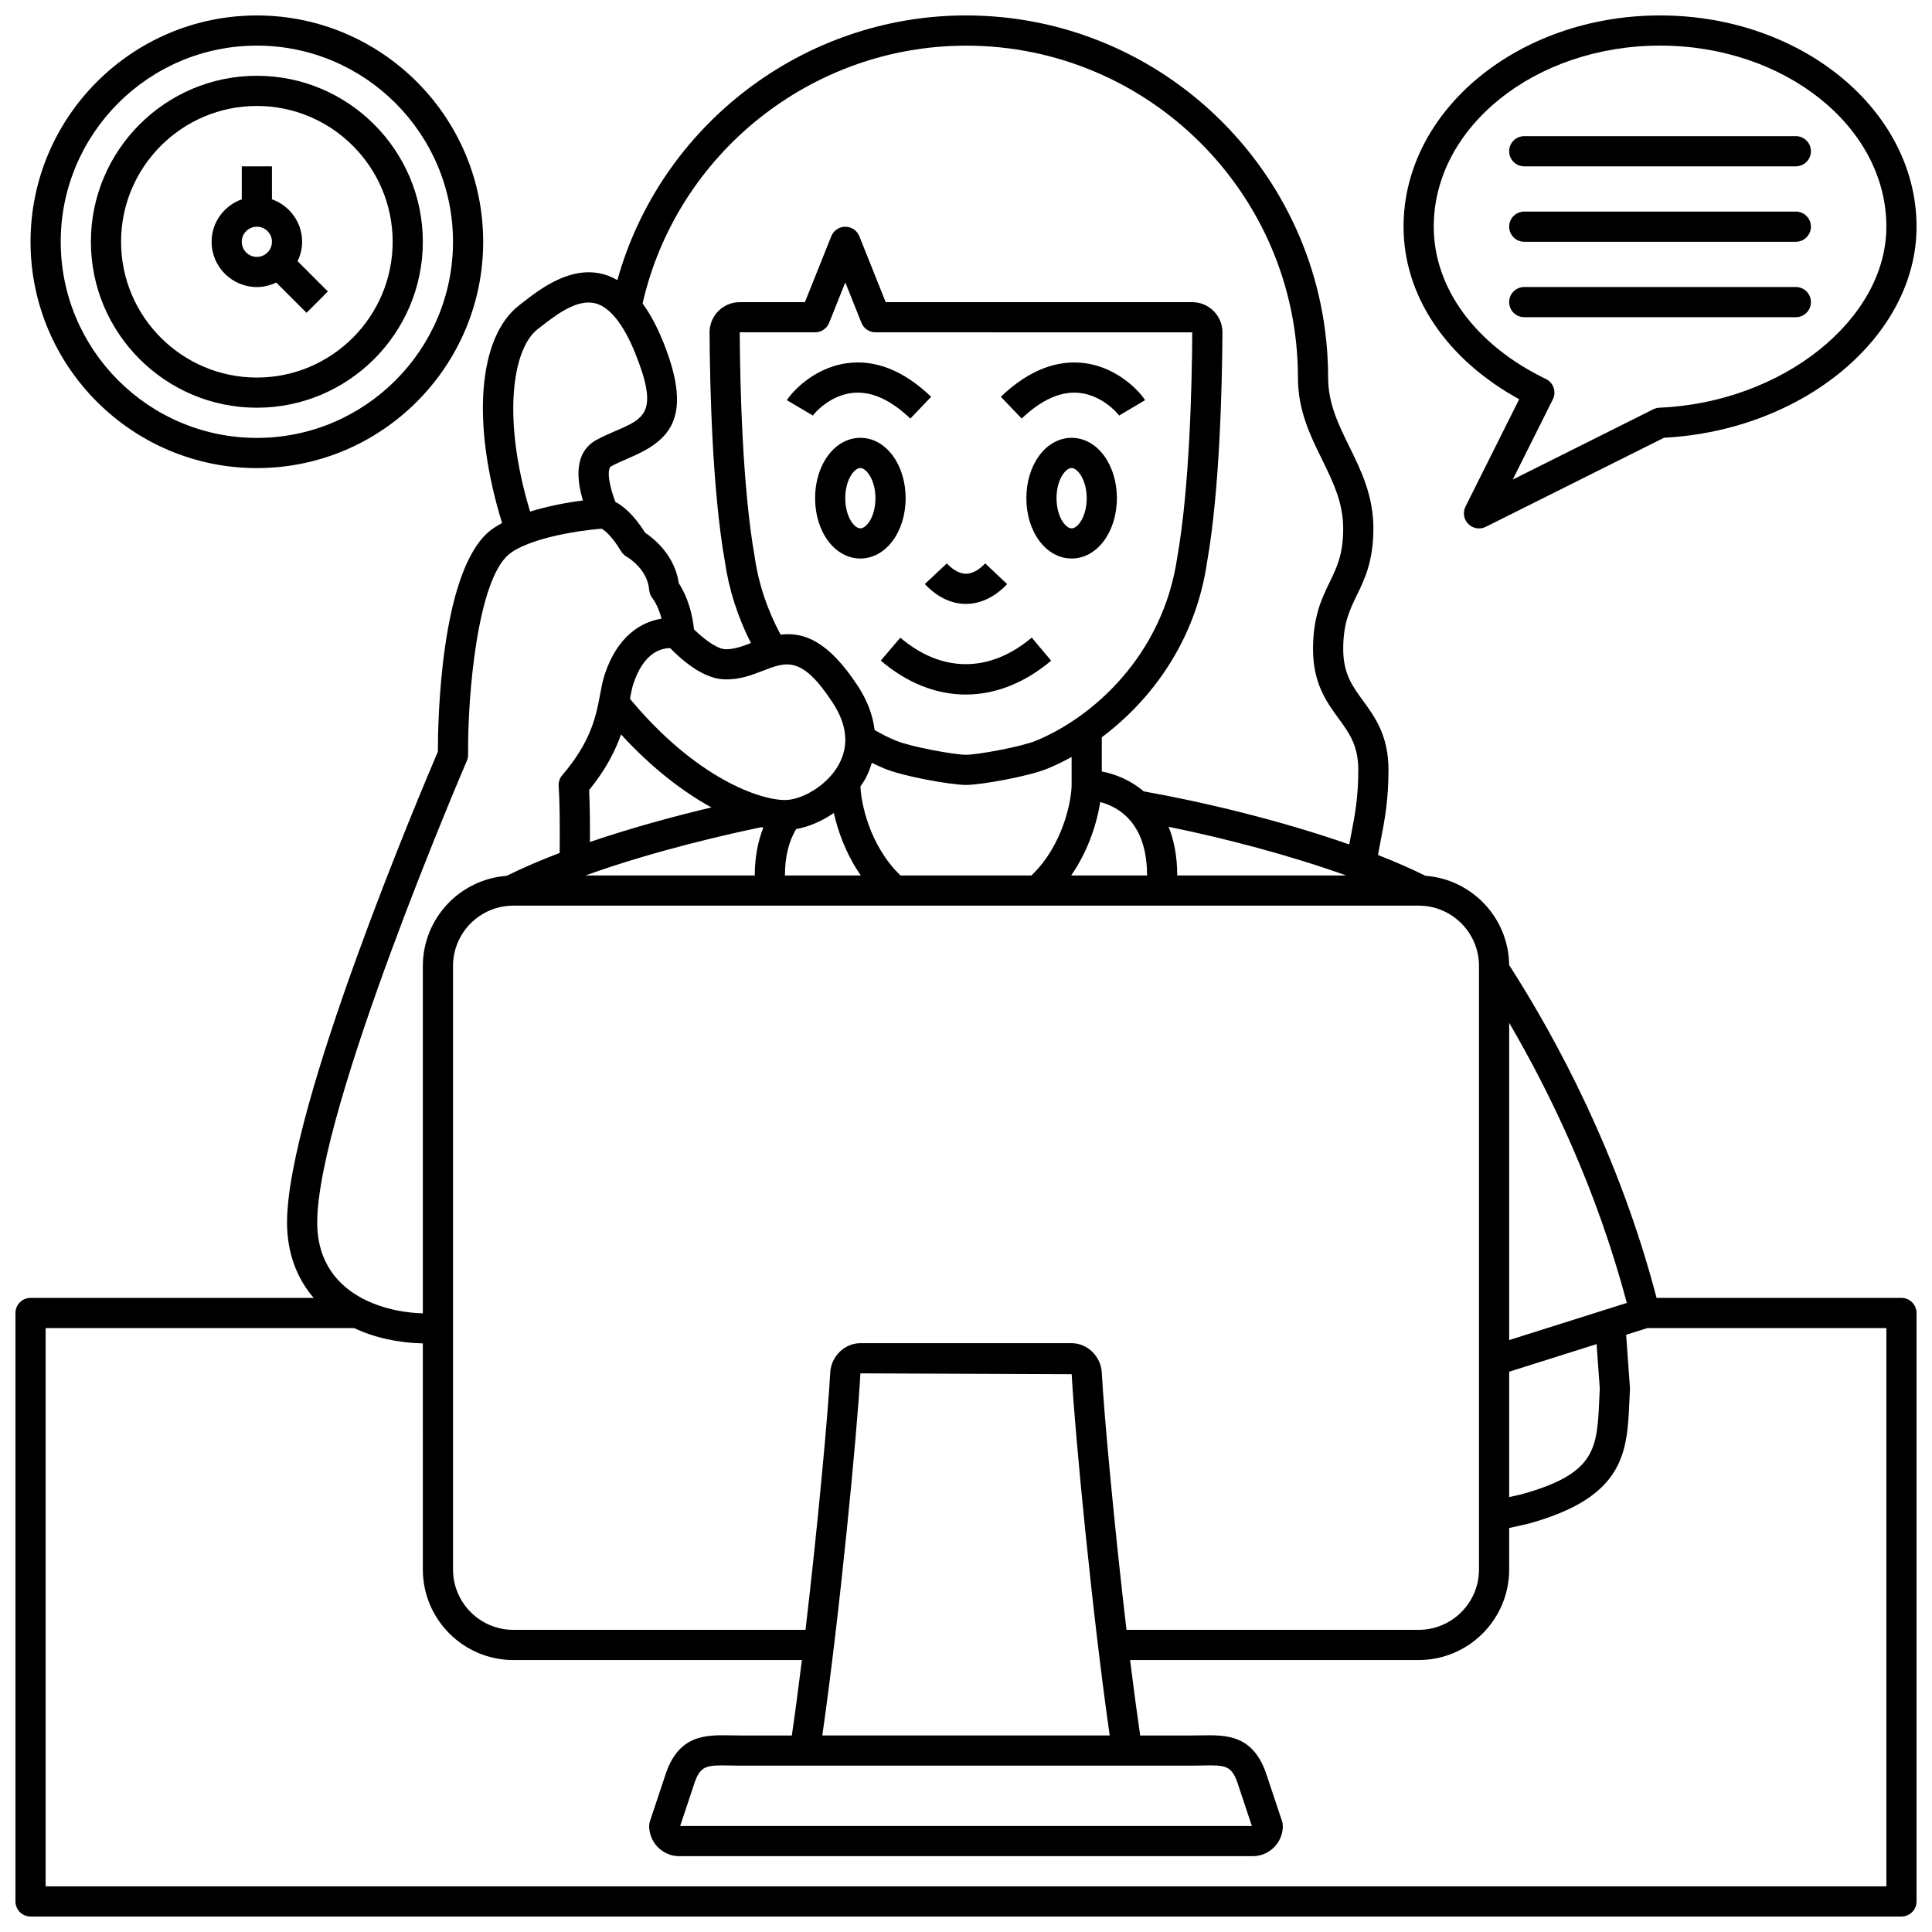
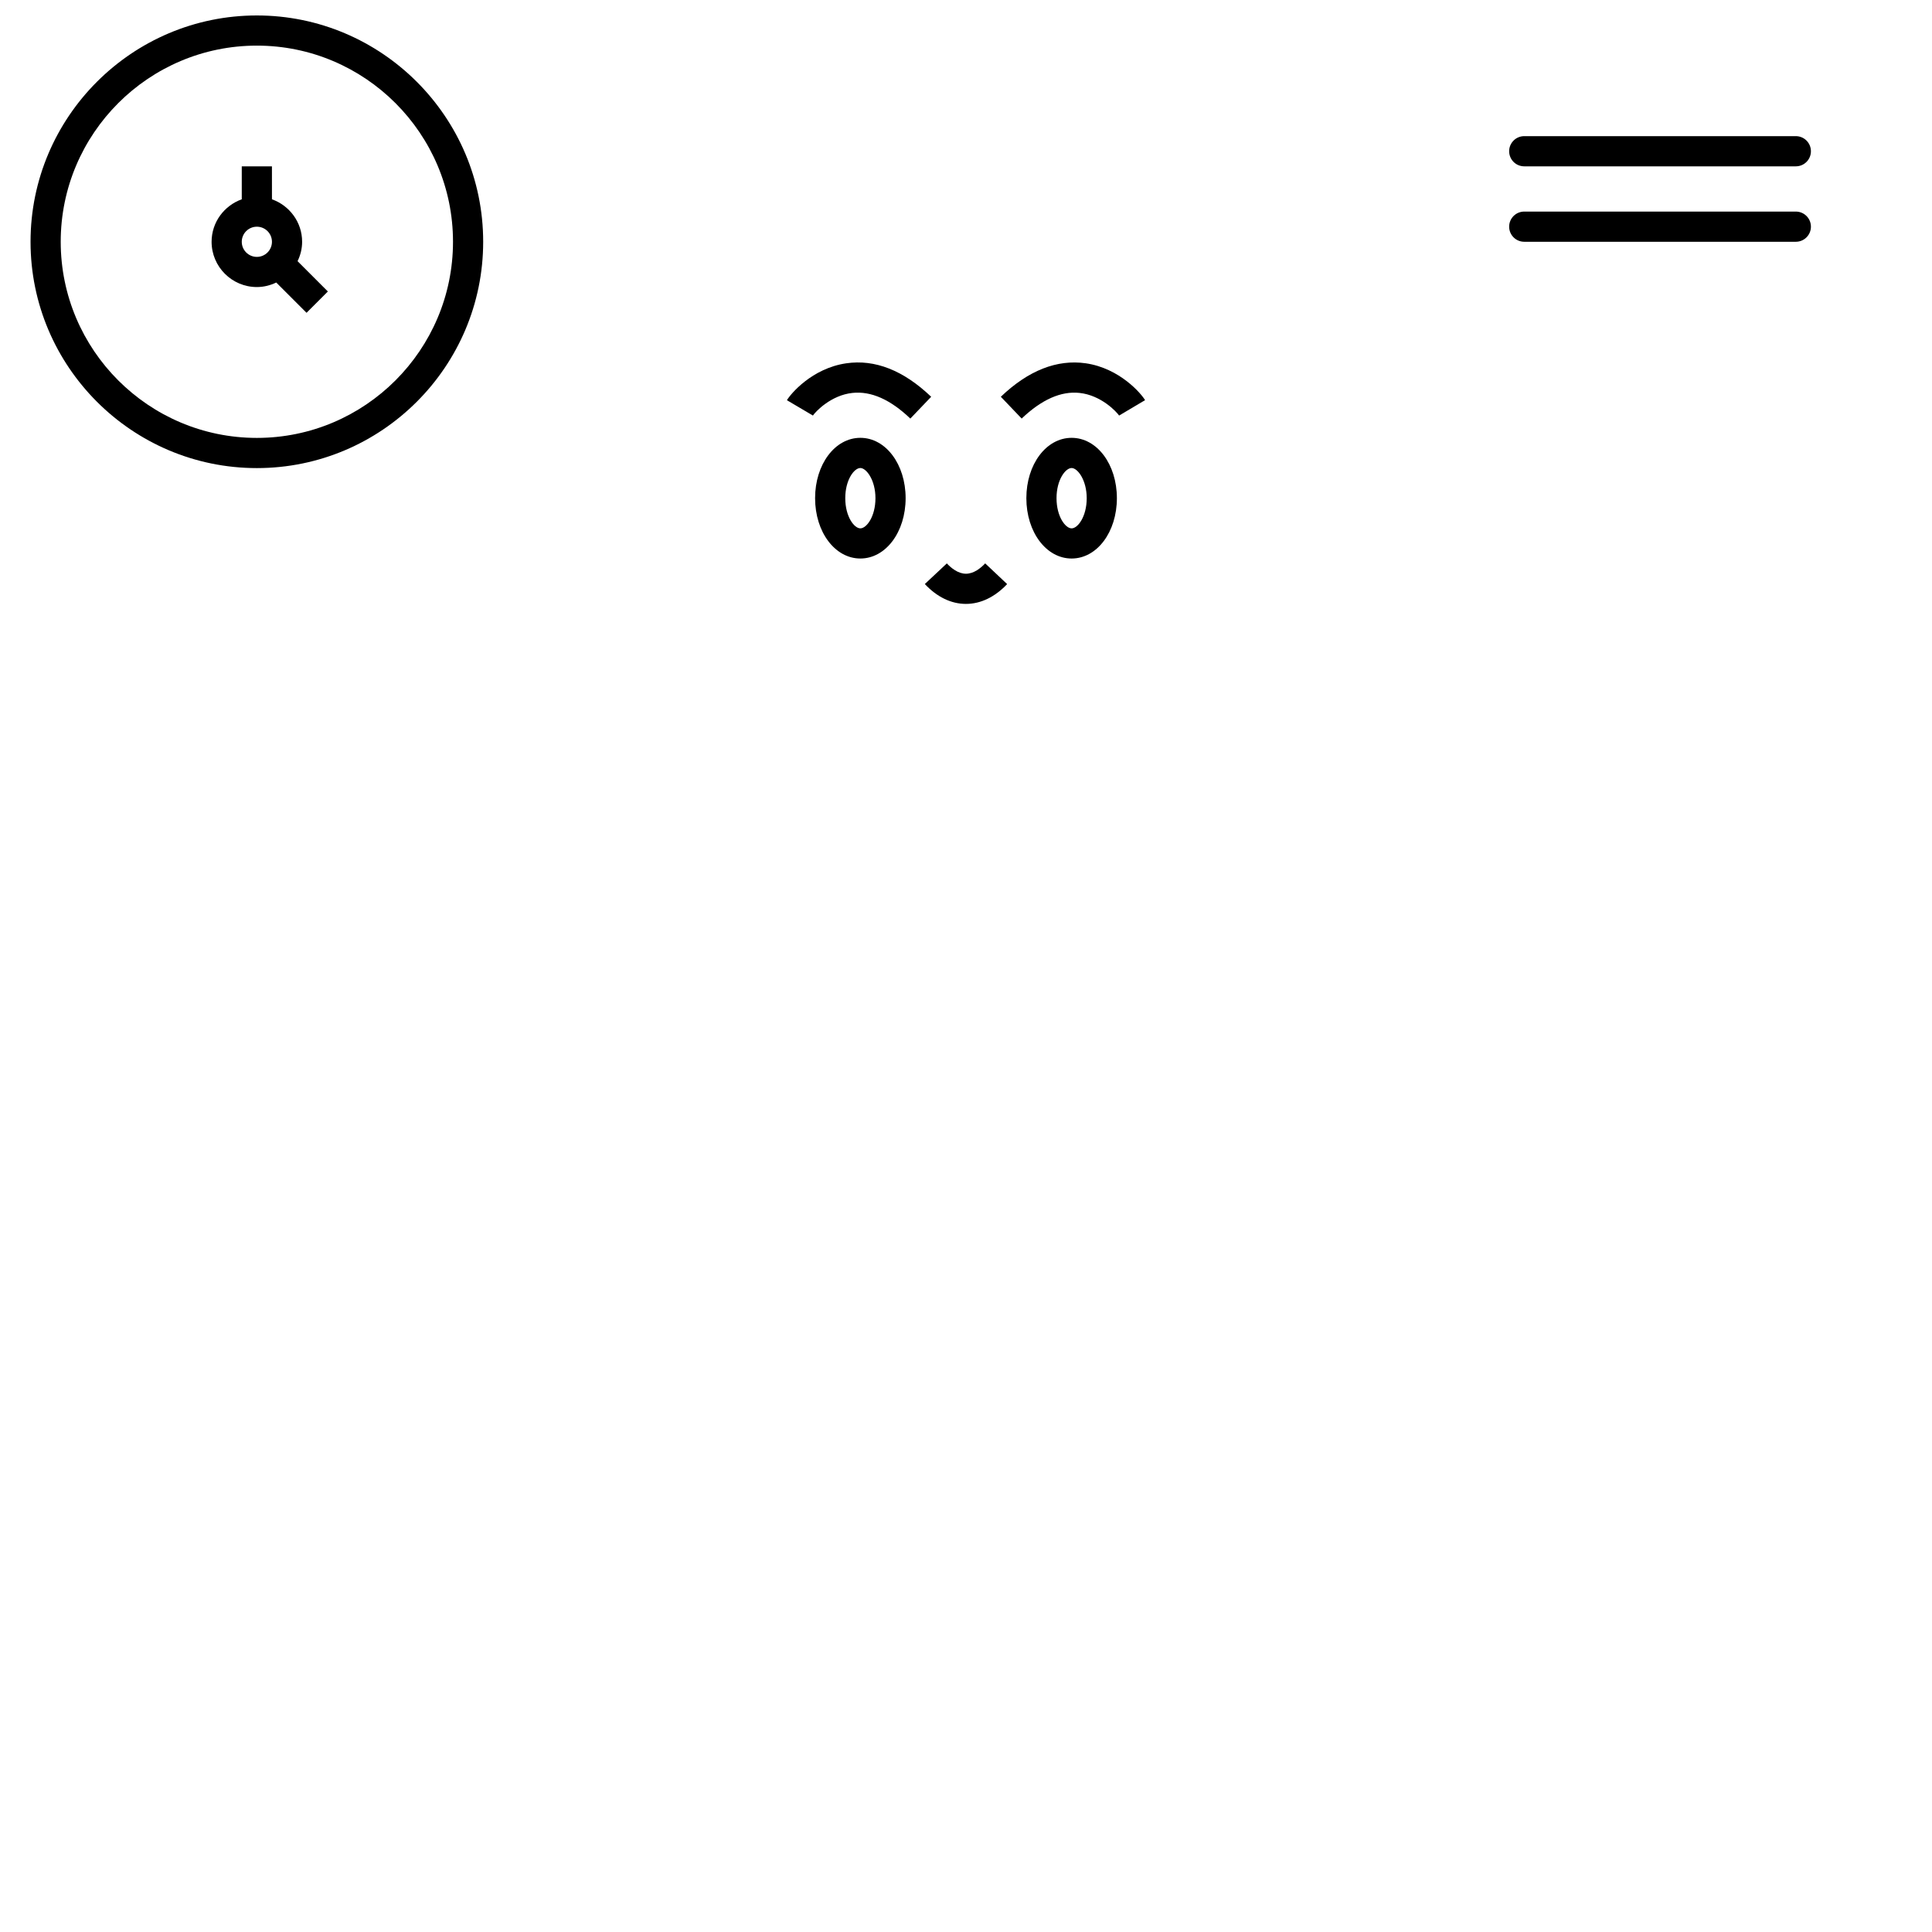
<svg xmlns="http://www.w3.org/2000/svg" width="800px" height="800px" version="1.1" viewBox="144 144 512 512">
  <defs>
    <clipPath id="c">
      <path d="m515 148.09h136.9v136.91h-136.9z" />
    </clipPath>
    <clipPath id="b">
      <path d="m152 148.09h121v120.91h-121z" />
    </clipPath>
    <clipPath id="a">
      <path d="m148.09 148.09h503.81v503.81h-503.81z" />
    </clipPath>
  </defs>
  <g clip-path="url(#c)">
-     <path d="m546.6 249.8-14.23 28.453c-0.77 1.539-0.469 3.398 0.75 4.613 0.77 0.766 1.793 1.172 2.828 1.172 0.609 0 1.219-0.137 1.789-0.418l47.23-23.609c36.988-1.949 66.938-26.895 66.938-55.941 0-30.867-30.492-55.98-67.973-55.98-37.484 0-67.977 25.109-67.977 55.98 0 18.32 11.383 35.176 30.645 45.73zm37.332-93.715c33.07 0 59.977 21.523 59.977 47.98 0 24.621-27.547 46.594-60.148 47.984-0.562 0.023-1.113 0.168-1.617 0.414l-37.25 18.625 10.629-21.258c0.477-0.957 0.555-2.066 0.207-3.078-0.344-1.016-1.082-1.848-2.047-2.312-18.617-8.98-29.727-24.078-29.727-40.371 0-26.461 26.906-47.984 59.977-47.984z" />
-   </g>
+     </g>
  <g clip-path="url(#b)">
    <path d="m212.07 268.05c33.07 0 59.977-26.906 59.977-59.977 0-33.07-26.906-59.977-59.977-59.977-33.07 0-59.977 26.906-59.977 59.977 0 33.07 26.906 59.977 59.977 59.977zm0-111.96c28.66 0 51.98 23.32 51.98 51.98 0 28.66-23.32 51.98-51.98 51.98-28.66 0-51.98-23.32-51.98-51.98 0-28.66 23.32-51.98 51.98-51.98z" />
  </g>
-   <path d="m212.07 252.05c24.25 0 43.984-19.734 43.984-43.984s-19.734-43.984-43.984-43.984-43.984 19.734-43.984 43.984 19.734 43.984 43.984 43.984zm0-79.969c19.844 0 35.988 16.141 35.988 35.988 0 19.844-16.141 35.988-35.988 35.988-19.844 0-35.988-16.141-35.988-35.988 0-19.848 16.145-35.988 35.988-35.988z" />
  <path d="m212.07 220.07c1.848 0 3.574-0.453 5.137-1.203l8.027 8.027 5.652-5.652-8.027-8.027c0.754-1.566 1.207-3.293 1.207-5.141 0-5.207-3.356-9.605-7.996-11.258l-0.004-8.734h-7.996v8.734c-4.641 1.656-7.996 6.055-7.996 11.258 0 6.613 5.383 11.996 11.996 11.996zm0-15.992c2.207 0 4 1.793 4 4s-1.793 4-4 4c-2.207 0-4-1.793-4-4 0-2.211 1.793-4 4-4z" />
  <g clip-path="url(#a)">
-     <path d="m647.91 487.96h-64.898c-9.941-37.93-26.516-68.656-39.074-88.219-0.133-12.504-9.867-22.723-22.172-23.648-3.898-1.922-8.121-3.766-12.586-5.512 0.227-1.289 0.469-2.543 0.707-3.789 1.02-5.219 2.074-10.621 2.074-18.777 0-9.078-3.594-14.004-6.766-18.352-2.809-3.848-5.231-7.168-5.231-13.637 0-6.856 1.668-10.281 3.594-14.246 2.062-4.238 4.402-9.043 4.402-17.742 0-8.707-3.254-15.344-6.41-21.75-2.871-5.856-5.586-11.387-5.586-18.234 0-52.914-43.051-95.965-95.965-95.965-43.148 0-80.969 29.148-92.391 70.148-1.18-0.668-2.394-1.215-3.676-1.559-8.754-2.371-16.824 3.918-21.637 7.672l-0.703 0.551c-10.965 8.496-12.668 31.43-4.535 57.707-1.371 0.746-2.644 1.539-3.656 2.426-12.758 11.203-13.363 50.531-13.359 58.164-4.109 9.617-39.973 94.242-39.973 124.77 0 7.777 2.43 14.625 7.062 19.992h-75.035c-2.211 0-4 1.789-4 4v155.94c0 2.211 1.789 4 4 4h495.81c2.211 0 4-1.789 4-4l-0.004-155.94c0-2.211-1.785-4-3.996-4zm-79.953 24.043-0.129 2.766c-0.582 13.18-0.883 19.793-20.723 25.262l-3.156 0.707v-33.223l23.164-7.312zm-24.008-12.871v-84.066c10.887 18.625 23.184 44.074 31.168 74.223zm-8-99.137v159.94c0 8.82-7.172 15.992-15.992 15.992h-77.426c-3.234-27.48-5.93-56.863-6.551-68.195-0.234-4.289-3.816-7.777-7.988-7.777h-55.98c-4.18 0-7.762 3.492-7.988 7.777-0.625 11.344-3.32 40.723-6.555 68.195h-77.422c-8.82 0-15.992-7.172-15.992-15.992v-159.94c0-8.82 7.172-15.992 15.992-15.992h239.91c8.82-0.004 15.992 7.172 15.992 15.992zm-75.969 211.92c0.914 0 1.797-0.02 2.648-0.035 6.176-0.117 7.844-0.16 9.555 5.297l3.574 10.734h-151.51l3.578-10.73c0.008-0.023 0.016-0.047 0.023-0.074 1.688-5.383 3.375-5.328 9.531-5.227 0.852 0.016 1.73 0.035 2.644 0.035zm-98.059-7.996c4.629-32.188 9.246-80.383 10.094-95.965l55.988 0.219c0.836 15.352 5.445 63.52 10.082 95.742zm-61.797-250.55c4.496-5.519 6.953-10.461 8.453-14.738 8.066 8.801 16.367 15.188 23.969 19.34-8.883 2.109-20.559 5.195-32.207 9.164 0.027-5.672-0.043-10.289-0.215-13.766zm21.477-37.609c5.207 5.285 10.004 8.09 14.258 8.266 4.047 0.191 7.41-1.148 10.422-2.309 6.164-2.383 10.25-3.941 18.391 8.5 3.805 5.816 4.367 11.309 1.652 16.32-3.066 5.672-9.875 9.48-14.305 9.48-6.594 0-23.488-5.688-41.074-26.824 0.285-1.516 0.539-2.856 0.887-3.918 2.723-8.32 7.336-9.516 9.77-9.516zm126.38 60.25h-20.117c4.746-6.824 6.906-14.328 7.711-19.457 4.781 1.25 12.406 5.453 12.406 19.457zm5.715-12.902c14.965 3.043 32.18 7.566 47.062 12.902h-44.781c0-5.148-0.875-9.383-2.281-12.902zm-25.707-11.09c0 3.715-2.047 15.746-10.645 23.992h-34.695c-8.363-8.023-10.512-19.574-10.617-23.613 0.457-0.672 0.926-1.328 1.32-2.051 0.734-1.363 1.262-2.773 1.691-4.203 1.164 0.566 2.324 1.125 3.449 1.578 5.113 2.09 17.664 4.297 21.508 4.297 3.84 0 16.391-2.207 21.504-4.293 2.106-0.859 4.281-1.902 6.484-3.121zm-75.973 23.992c0-5.004 1.035-9.09 2.969-12.293 3.199-0.562 6.723-2.023 9.992-4.266 1.078 4.844 3.238 10.93 7.148 16.559zm66.465-35.691c-3.992 1.629-15.449 3.703-18.48 3.703-3.035 0-14.496-2.074-18.484-3.703-1.836-0.746-3.766-1.73-5.731-2.832-0.465-3.879-1.914-7.816-4.426-11.652-7.75-11.84-14.18-14.402-20.488-13.648-3.484-6.457-5.848-13.402-6.91-20.84-3.211-18.25-3.84-44.969-3.93-59.281h19.98c1.637 0 3.102-0.996 3.715-2.516l4.285-10.711 4.281 10.711c0.613 1.52 2.078 2.516 3.715 2.516l83.953 0.012c-0.09 14.297-0.715 41.016-3.941 59.398-3.758 26.281-22.57 42.734-37.539 48.844zm-72.695 22.898c0.168 0.039 0.336 0.074 0.504 0.113-1.453 3.695-2.269 7.894-2.269 12.68h-44.871c18.777-6.75 38.688-11.16 46.637-12.793zm54.215-207.12c48.504 0 87.965 39.461 87.965 87.965 0 8.707 3.254 15.344 6.41 21.75 2.871 5.859 5.586 11.387 5.586 18.238 0 6.856-1.668 10.281-3.594 14.246-2.062 4.238-4.402 9.039-4.402 17.742 0 9.078 3.594 14.004 6.766 18.352 2.805 3.848 5.231 7.164 5.231 13.637 0 7.387-0.934 12.176-1.922 17.246-0.164 0.832-0.32 1.676-0.48 2.516-18.375-6.441-39.043-11.34-54.469-14.074-3.527-3.008-7.566-4.594-11.105-5.269v-9.062c12.84-9.621 24.875-25.242 27.93-46.641 3.309-18.832 3.949-46.059 4.043-60.605 0.016-2.148-0.812-4.176-2.324-5.699-1.516-1.523-3.527-2.363-5.672-2.363h-81.246l-6.988-17.477c-0.613-1.523-2.082-2.516-3.715-2.516-1.637 0-3.102 0.996-3.715 2.516l-6.988 17.477h-17.273c-2.148 0-4.16 0.84-5.676 2.363-1.512 1.523-2.34 3.551-2.324 5.695 0.09 14.559 0.734 41.781 4.027 60.484 1.094 7.668 3.469 14.961 6.941 21.801-2.367 0.902-4.621 1.703-6.812 1.633-1.531-0.062-4.441-1.516-8.281-5.262-0.66-6.289-2.812-10.383-4.019-12.223-1.078-7.434-6.621-11.855-8.938-13.406-3.059-4.852-5.863-7.102-7.879-8.16-2.406-6.512-1.852-9.031-1.137-9.418 1.457-0.789 2.973-1.434 4.445-2.07 10.176-4.383 17.906-9.73 9.355-30.934-1.648-4.086-3.465-7.441-5.453-10.148 9.031-39.691 44.758-68.332 85.715-68.332zm-113.51 75.133 0.727-0.562c4.102-3.199 9.727-7.578 14.641-6.258 3.781 1.02 7.402 5.57 10.461 13.156 6.324 15.68 2.508 17.32-5.098 20.598-1.688 0.727-3.418 1.477-5.086 2.379-6.168 3.336-5.254 10.715-3.66 16.082-4.707 0.613-9.59 1.586-13.992 2.953-7.465-24.629-4.723-43.125 2.008-48.348zm-18.77 114.38c0.223-0.508 0.332-1.059 0.328-1.613-0.137-16.742 2.633-45.914 10.637-52.945 3.652-3.207 13.535-5.969 24.75-6.945 0.715 0.402 2.641 1.789 5.168 5.996 0.367 0.613 0.891 1.117 1.516 1.457 0.055 0.031 5.488 3.144 5.922 8.789 0.062 0.801 0.395 1.602 0.895 2.231 0.078 0.102 1.465 1.875 2.383 5.379-5.285 0.82-11.715 4.523-15.082 14.836-0.543 1.656-0.871 3.414-1.215 5.277-1.023 5.5-2.293 12.352-10.016 21.352-0.684 0.797-1.027 1.824-0.957 2.871 0.262 3.879 0.348 9.984 0.266 17.742-4.902 1.871-9.664 3.898-14.078 6.074-12.387 0.93-22.18 11.277-22.18 23.898v92.043c-8.57-0.266-16.402-3.035-21.391-7.746-4.379-4.137-6.602-9.625-6.602-16.324 0-30.059 39.262-121.45 39.656-122.37zm376.19 298.3h-487.82v-147.95h81.781c5.324 2.519 11.547 3.906 18.18 4.059l0.004 59.918c0 13.23 10.762 23.992 23.992 23.992h76.461c-0.871 7.062-1.766 13.828-2.668 19.992h-13.82c-0.859 0-1.688-0.016-2.484-0.035-6.516-0.098-13.836-0.277-17.312 10.801l-3.988 11.961c-0.133 0.41-0.203 0.836-0.203 1.266 0 4.41 3.586 7.996 7.996 7.996h151.94c4.41 0 7.996-3.586 7.996-7.996 0-0.43-0.07-0.855-0.207-1.262l-3.973-11.922c-3.481-11.113-10.848-10.945-17.324-10.836-0.797 0.012-1.625 0.027-2.484 0.027h-13.82c-0.895-6.168-1.797-12.93-2.668-19.992h76.465c13.23 0 23.992-10.762 23.992-23.992v-11.004l5.086-1.137c25.641-7.066 26.172-18.93 26.781-32.668l0.141-2.961c0.008-0.164 0.004-0.332-0.008-0.5l-1.004-13.938 5.598-1.77h63.367z" />
-   </g>
+     </g>
  <path d="m369.9 248.13c4.957-0.535 10.078 1.762 15.348 6.797l5.523-5.777c-7.328-7-14.906-9.988-22.527-8.867-9.082 1.328-14.77 8.156-15.699 9.777l6.887 4.066c0.699-1.047 4.781-5.391 10.469-5.996z" />
  <path d="m399.96 304.04h0.023c3.902 0 7.676-1.816 10.918-5.25l-5.816-5.488c-1.172 1.25-3.019 2.742-5.098 2.742h-0.008c-2.066-0.004-3.891-1.488-5.059-2.734l-5.832 5.465c3.215 3.438 6.977 5.258 10.871 5.266z" />
-   <path d="m382.6 312.99-5.188 6.082c7.031 5.992 14.762 8.988 22.523 8.988 7.75 0 15.523-2.992 22.629-8.973l-5.144-6.113c-11.145 9.375-23.832 9.379-34.82 0.016z" />
  <path d="m384 276.02c0-8.969-5.266-15.992-11.996-15.992-6.731 0-11.996 7.023-11.996 15.992s5.266 15.992 11.996 15.992c6.731 0.004 11.996-7.023 11.996-15.992zm-11.996 8c-1.633 0-4-3.113-4-7.996 0-4.883 2.367-7.996 4-7.996 1.59 0 4 3.191 4 7.996 0 4.879-2.367 7.996-4 7.996z" />
  <path d="m430.09 248.13c5.691 0.605 9.773 4.953 10.484 5.996l6.879-4.078c-0.926-1.621-6.641-8.453-15.723-9.773-7.594-1.082-15.184 1.875-22.5 8.871l5.523 5.777c5.277-5.031 10.434-7.328 15.336-6.793z" />
  <path d="m427.99 260.03c-6.731 0-11.996 7.023-11.996 15.992s5.266 15.992 11.996 15.992 11.996-7.023 11.996-15.992c0-8.965-5.266-15.992-11.996-15.992zm0 23.992c-1.633 0-4-3.113-4-7.996 0-4.883 2.367-7.996 4-7.996 1.59 0 4 3.191 4 7.996 0 4.879-2.367 7.996-4 7.996z" />
  <path d="m547.94 188.08h71.973c2.211 0 4-1.789 4-4s-1.789-4-4-4h-71.973c-2.211 0-4 1.789-4 4 0.004 2.215 1.789 4 4 4z" />
  <path d="m547.94 208.07h71.973c2.211 0 4-1.789 4-4 0-2.211-1.789-4-4-4h-71.973c-2.211 0-4 1.789-4 4 0.004 2.215 1.789 4 4 4z" />
-   <path d="m547.94 228.06h71.973c2.211 0 4-1.789 4-4s-1.789-4-4-4h-71.973c-2.211 0-4 1.789-4 4 0.004 2.215 1.789 4 4 4z" />
</svg>